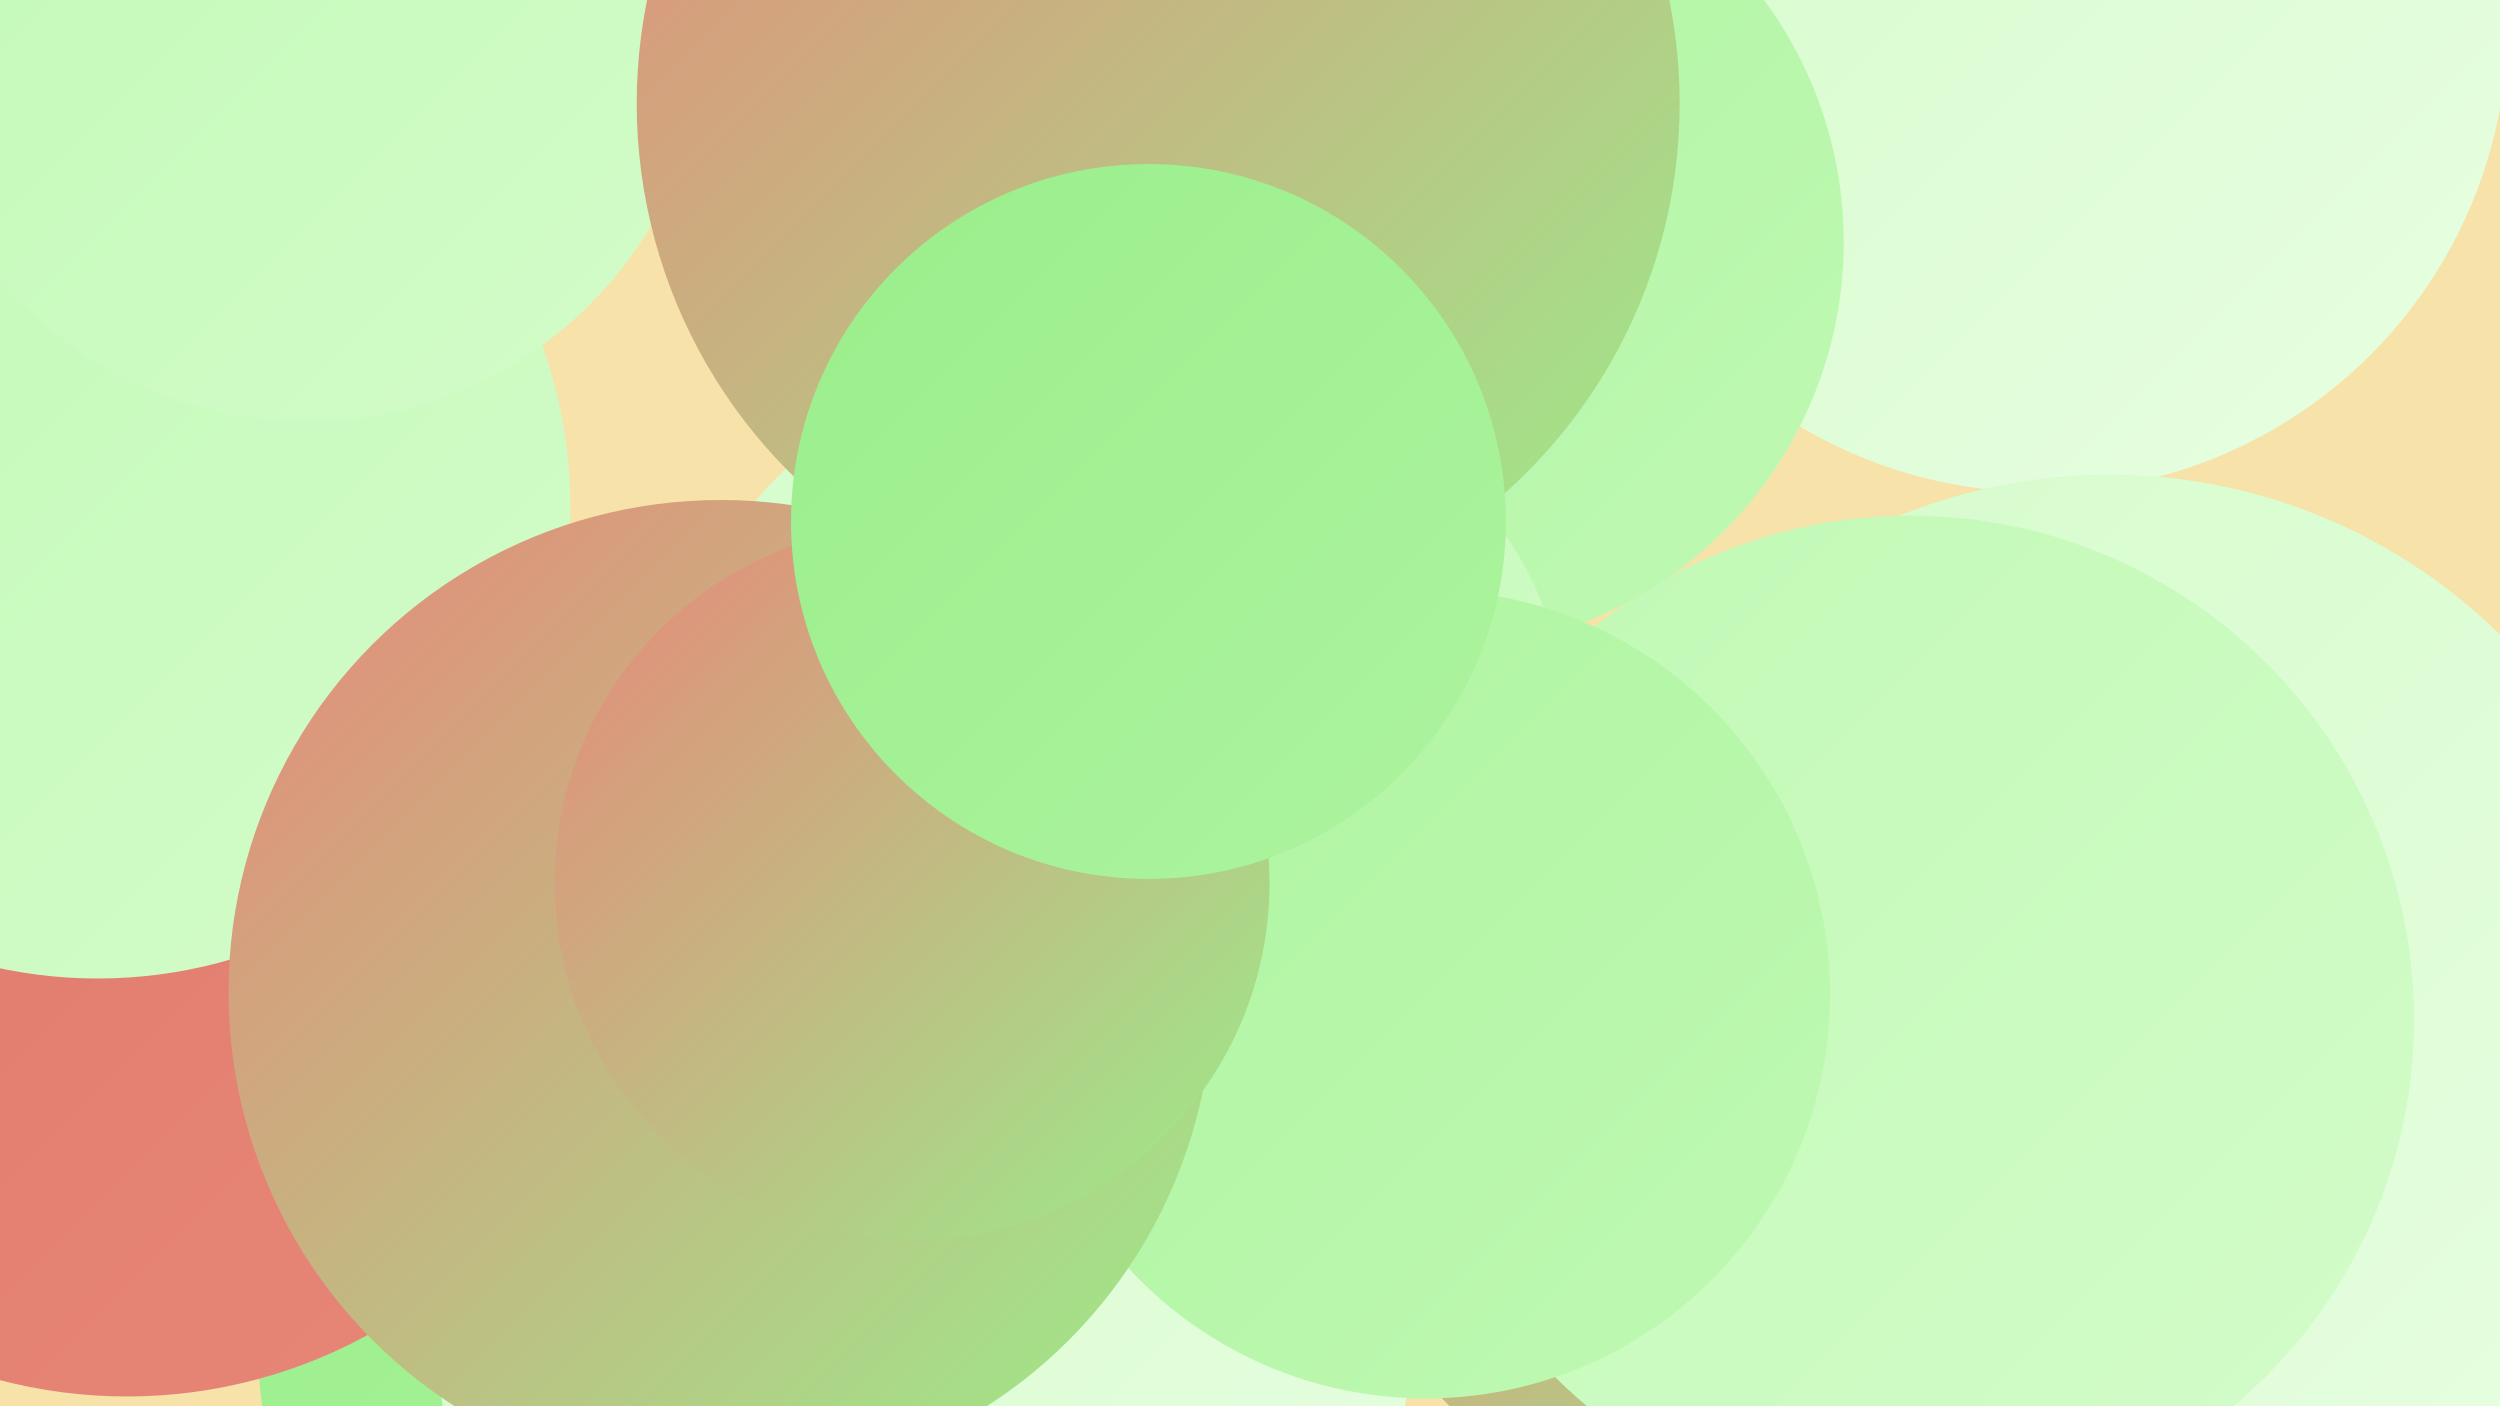
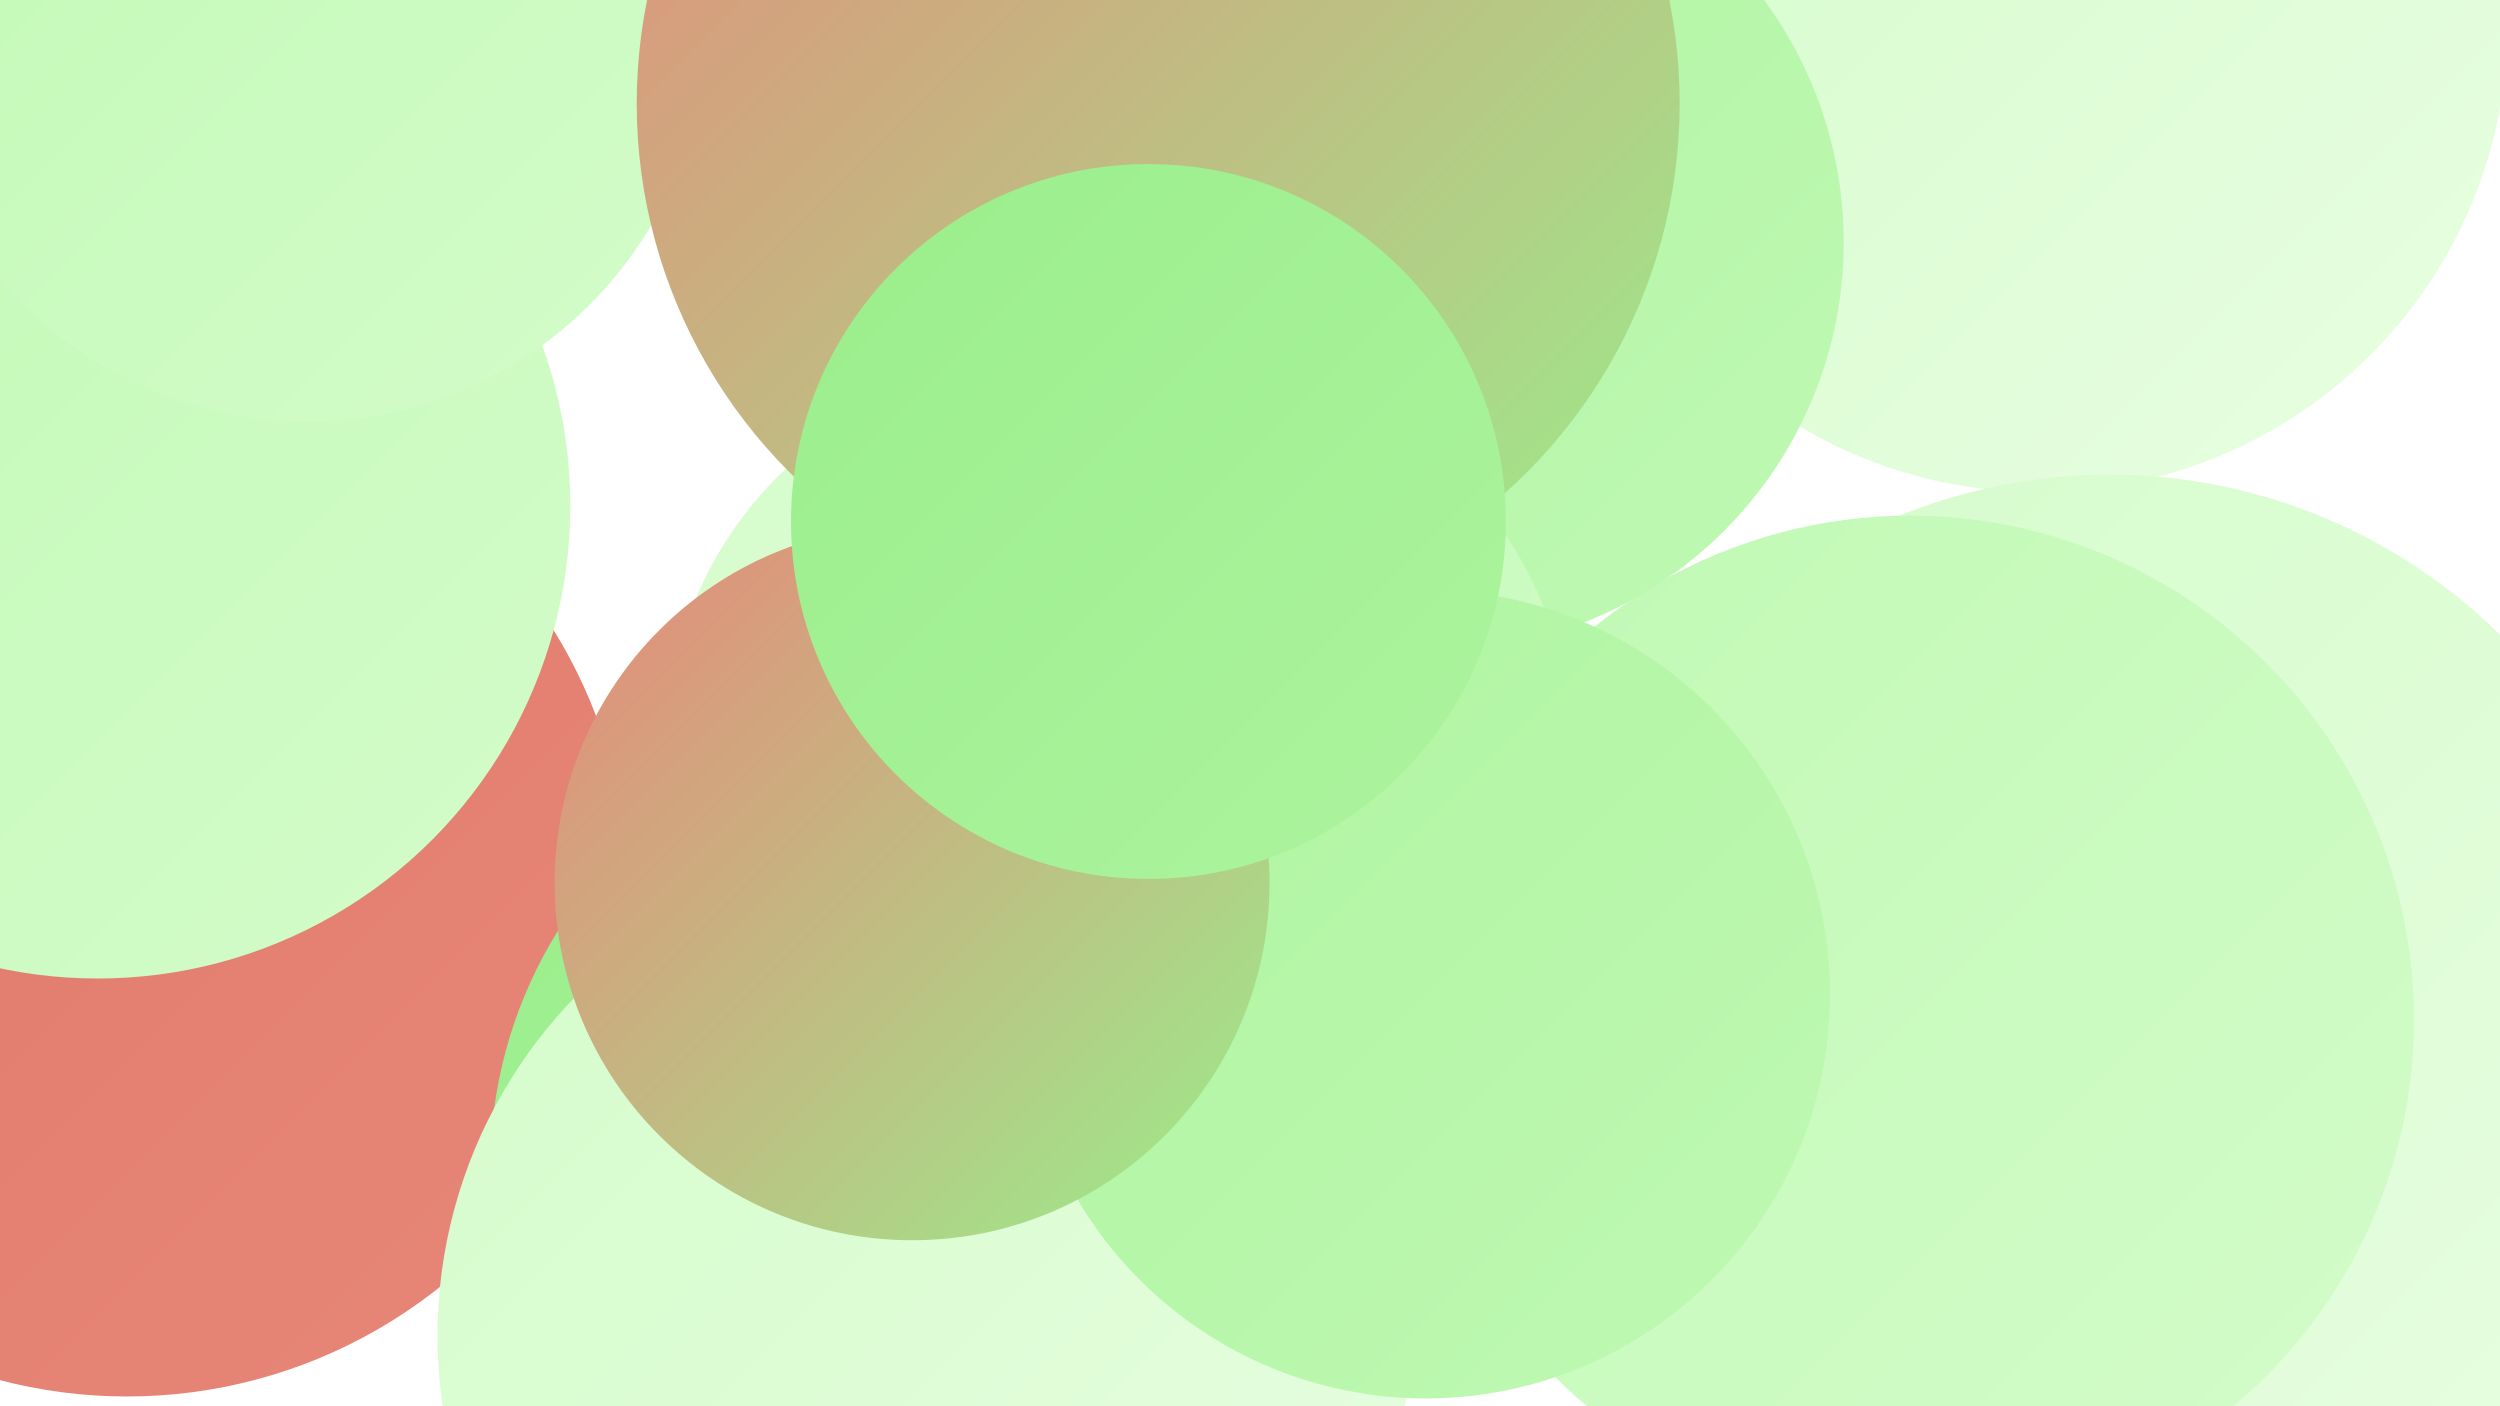
<svg xmlns="http://www.w3.org/2000/svg" width="1280" height="720">
  <defs>
    <linearGradient id="grad0" x1="0%" y1="0%" x2="100%" y2="100%">
      <stop offset="0%" style="stop-color:#df7668;stop-opacity:1" />
      <stop offset="100%" style="stop-color:#e78879;stop-opacity:1" />
    </linearGradient>
    <linearGradient id="grad1" x1="0%" y1="0%" x2="100%" y2="100%">
      <stop offset="0%" style="stop-color:#e78879;stop-opacity:1" />
      <stop offset="100%" style="stop-color:#9aee8b;stop-opacity:1" />
    </linearGradient>
    <linearGradient id="grad2" x1="0%" y1="0%" x2="100%" y2="100%">
      <stop offset="0%" style="stop-color:#9aee8b;stop-opacity:1" />
      <stop offset="100%" style="stop-color:#adf49f;stop-opacity:1" />
    </linearGradient>
    <linearGradient id="grad3" x1="0%" y1="0%" x2="100%" y2="100%">
      <stop offset="0%" style="stop-color:#adf49f;stop-opacity:1" />
      <stop offset="100%" style="stop-color:#c0f9b4;stop-opacity:1" />
    </linearGradient>
    <linearGradient id="grad4" x1="0%" y1="0%" x2="100%" y2="100%">
      <stop offset="0%" style="stop-color:#c0f9b4;stop-opacity:1" />
      <stop offset="100%" style="stop-color:#d4fcca;stop-opacity:1" />
    </linearGradient>
    <linearGradient id="grad5" x1="0%" y1="0%" x2="100%" y2="100%">
      <stop offset="0%" style="stop-color:#d4fcca;stop-opacity:1" />
      <stop offset="100%" style="stop-color:#e8fee2;stop-opacity:1" />
    </linearGradient>
    <linearGradient id="grad6" x1="0%" y1="0%" x2="100%" y2="100%">
      <stop offset="0%" style="stop-color:#e8fee2;stop-opacity:1" />
      <stop offset="100%" style="stop-color:#df7668;stop-opacity:1" />
    </linearGradient>
  </defs>
-   <rect width="1280" height="720" fill="#f7e2aa" />
-   <circle cx="894" cy="572" r="212" fill="url(#grad1)" />
  <circle cx="657" cy="96" r="211" fill="url(#grad6)" />
  <circle cx="1044" cy="12" r="240" fill="url(#grad5)" />
  <circle cx="29" cy="439" r="249" fill="url(#grad2)" />
  <circle cx="1080" cy="528" r="285" fill="url(#grad5)" />
-   <circle cx="362" cy="688" r="230" fill="url(#grad2)" />
  <circle cx="978" cy="522" r="258" fill="url(#grad4)" />
  <circle cx="65" cy="458" r="257" fill="url(#grad0)" />
  <circle cx="50" cy="259" r="242" fill="url(#grad4)" />
  <circle cx="735" cy="124" r="209" fill="url(#grad3)" />
  <circle cx="481" cy="598" r="230" fill="url(#grad2)" />
  <circle cx="619" cy="378" r="184" fill="url(#grad4)" />
  <circle cx="157" cy="11" r="205" fill="url(#grad4)" />
  <circle cx="473" cy="684" r="249" fill="url(#grad5)" />
  <circle cx="536" cy="382" r="195" fill="url(#grad5)" />
  <circle cx="730" cy="509" r="207" fill="url(#grad3)" />
-   <circle cx="369" cy="508" r="252" fill="url(#grad1)" />
  <circle cx="467" cy="452" r="183" fill="url(#grad1)" />
  <circle cx="593" cy="53" r="267" fill="url(#grad1)" />
  <circle cx="588" cy="267" r="183" fill="url(#grad2)" />
</svg>